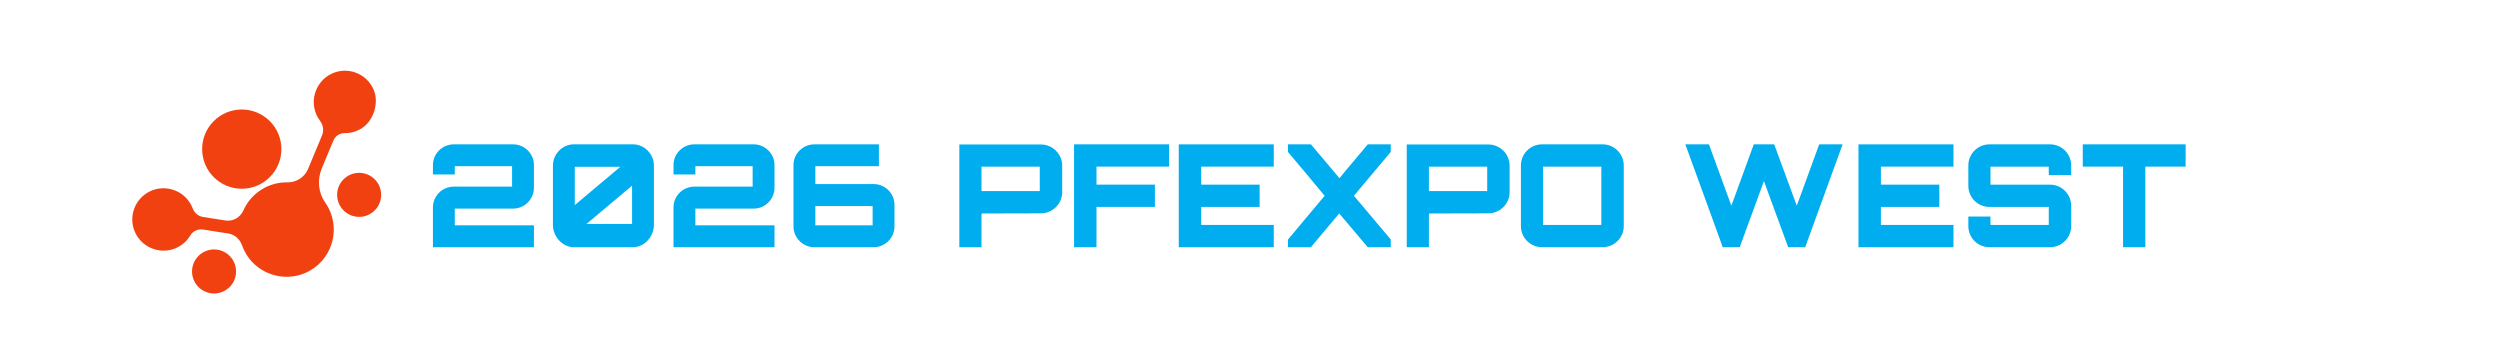
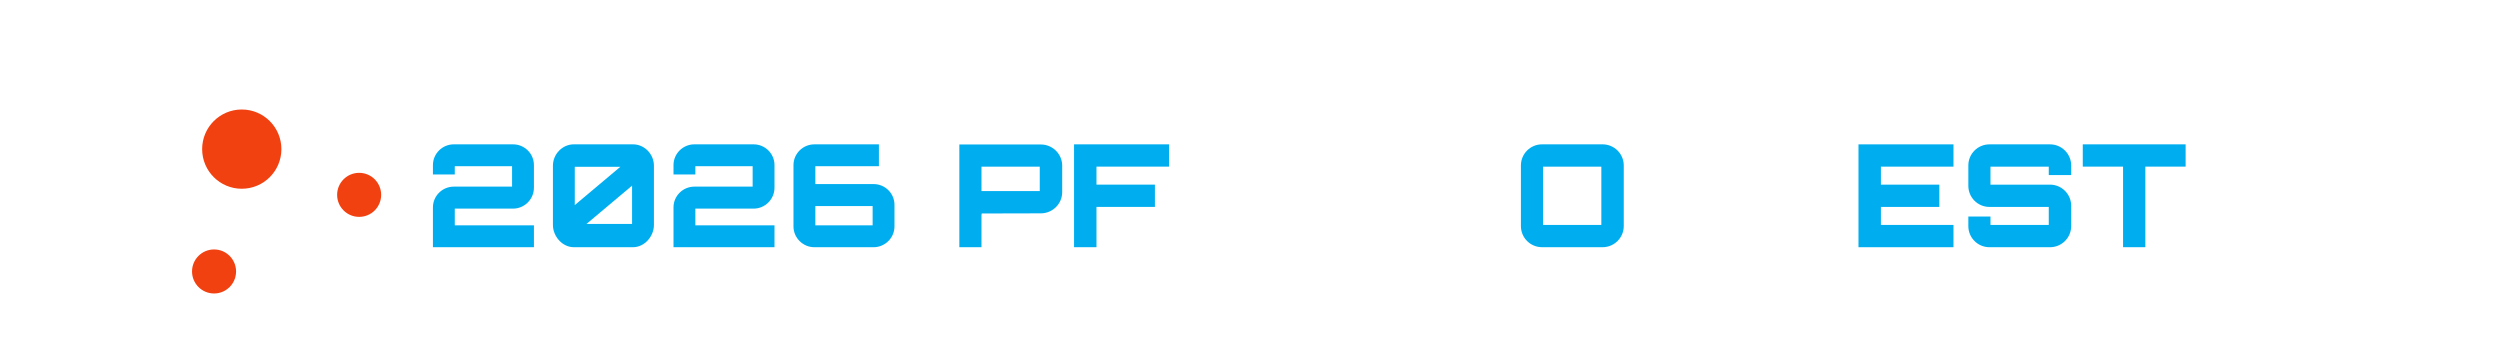
<svg xmlns="http://www.w3.org/2000/svg" id="Layer_1" version="1.1" viewBox="0 0 1400 200">
  <defs>
    <style>
      .st0 {
        fill: #00aeef;
      }

      .st1 {
        fill: #f24111;
      }
    </style>
  </defs>
  <g>
-     <path class="st1" d="M177.09,63.99c.57,1.33,1.29,2.54,2.12,3.64,1.8,2.36,2.27,5.48,1.12,8.22l-7.84,18.81c-1.95,4.68-6.61,7.55-11.68,7.47-4.29-.07-8.65.91-12.71,3.06-5.46,2.89-9.5,7.42-11.82,12.66-1.74,3.93-5.82,6.28-10.07,5.61l-12.44-1.95c-2.68-.42-4.92-2.26-5.87-4.81-.68-1.82-1.69-3.57-3.08-5.19-4.96-5.78-13.27-7.7-20.25-4.64-9.7,4.26-13.41,15.97-8,25.01,4.41,7.38,13.77,10.47,21.7,7.16,3.66-1.53,6.48-4.12,8.32-7.22,1.46-2.47,4.34-3.72,7.18-3.27l14.05,2.21c3.59.56,6.48,3.12,7.68,6.55.64,1.82,1.49,3.61,2.56,5.33,6.96,11.14,21.38,15.48,33.34,10.03,13.96-6.37,19.52-23.05,12.45-36.43-.54-1.01-1.13-1.98-1.77-2.89-3.91-5.55-4.49-12.79-1.88-19.06l6.5-15.59c1.05-2.52,3.52-4.19,6.25-4.14,3.46.05,7-.92,10.15-3.09,6.22-4.27,9.12-13.91,6.28-20.9-3.91-9.64-15.06-13.64-24.07-9.1-8.18,4.12-11.83,14.13-8.2,22.54Z" />
    <circle class="st1" cx="119.87" cy="152.02" r="12.33" />
    <circle class="st1" cx="201.12" cy="109.12" r="12.33" />
    <circle class="st1" cx="135.39" cy="83.51" r="22.19" />
  </g>
  <g>
    <path class="st0" d="M287.32,80.83c6.4,0,11.68,5.2,11.68,11.6v12.72c0,6.4-5.28,11.68-11.68,11.68h-32.64v9.36h44.32v12.24h-56.56v-22.32c0-6.4,5.28-11.6,11.68-11.6h32.64v-11.44h-32.08v4.64h-12.24v-5.28c0-6.4,5.28-11.6,11.68-11.6h33.2Z" />
    <path class="st0" d="M354.52,80.83c6.4,0,11.68,5.52,11.68,11.92v33.28c0,6.32-5.28,12.4-11.68,12.4h-33.2c-6.4,0-11.68-6.08-11.68-12.4v-33.28c0-6.4,5.28-11.92,11.68-11.92h33.2ZM321.88,93.4v21.44l25.52-21.44h-25.52ZM353.96,125.4v-21.44l-25.52,21.44h25.52Z" />
    <path class="st0" d="M422.04,80.83c6.4,0,11.68,5.2,11.68,11.6v12.72c0,6.4-5.28,11.68-11.68,11.68h-32.64v9.36h44.32v12.24h-56.56v-22.32c0-6.4,5.28-11.6,11.68-11.6h32.64v-11.44h-32.08v4.64h-12.24v-5.28c0-6.4,5.28-11.6,11.68-11.6h33.2Z" />
    <path class="st0" d="M456.59,93.08v10h32.64c6.4,0,11.68,5.2,11.68,11.6v12.16c0,6.32-5.28,11.6-11.68,11.6h-33.2c-6.4,0-11.68-5.28-11.68-11.6v-34.4c0-6.4,5.28-11.6,11.68-11.6h36.16v12.24h-35.6ZM456.59,126.2h32.08v-10.8h-32.08v10.8Z" />
    <path class="st0" d="M582.91,80.91c6.56,0,11.92,5.36,11.92,11.84v14.88c0,6.48-5.36,11.84-11.92,11.84l-33.28.08c.16,0,.24.16.24.48,0,0-.16,0-.24-.08v18.48h-12.4v-57.52h45.68ZM549.63,107h32.64v-13.68h-32.64v13.68Z" />
    <path class="st0" d="M654.67,80.83v12.48h-40.64v10.08h32.72v12.48h-32.72v22.56h-12.56v-57.6h53.2Z" />
-     <path class="st0" d="M713.31,93.32h-40.64v10.08h32.72v12.48h-32.72v10.08h40.64v12.48h-53.2v-57.6h53.2v12.48Z" />
-     <path class="st0" d="M778.83,80.83v4.24l-20.64,24.56,20.64,24.48v4.32h-12.88l-16-18.88c-4.4,5.36-10.96,12.88-15.84,18.88h-12.88v-4.24l20.56-24.56c-6.72-8.08-13.76-16.56-20.56-24.56v-4.24h12.88l16,18.96c4.32-5.44,10.88-12.88,15.84-18.96h12.88Z" />
-     <path class="st0" d="M833.47,80.91c6.56,0,11.92,5.36,11.92,11.84v14.88c0,6.48-5.36,11.84-11.92,11.84l-33.28.08c.16,0,.24.16.24.48,0,0-.16,0-.24-.08v18.48h-12.4v-57.52h45.68ZM800.19,107h32.64v-13.68h-32.64v13.68Z" />
    <path class="st0" d="M897.47,80.83c6.48,0,11.84,5.28,11.84,11.84v33.92c0,6.56-5.36,11.84-11.84,11.84h-33.92c-6.56,0-11.84-5.28-11.84-11.84v-33.92c0-6.56,5.28-11.84,11.84-11.84h33.92ZM864.11,125.96h32.64v-32.64h-32.64v32.64Z" />
-     <path class="st0" d="M1031.87,80.83l-20.96,57.6h-9.52l-13.6-37.04-5.12,14.08c-2.72,7.44-5.84,15.68-8.4,22.96h-9.52l-20.96-57.6h13.2l12.56,34.32,2-5.36c3.44-9.28,7.12-19.6,10.56-28.96h11.44l12.64,34.32,2-5.36c3.44-9.28,7.12-19.6,10.56-28.96h13.12Z" />
    <path class="st0" d="M1093.95,93.32h-40.64v10.08h32.72v12.48h-32.72v10.08h40.64v12.48h-53.2v-57.6h53.2v12.48Z" />
    <path class="st0" d="M1159.87,98.04h-12.56v-4.72h-32.64v10.08h33.36c6.48,0,11.84,5.28,11.84,11.84v11.36c0,6.56-5.36,11.84-11.84,11.84h-33.92c-6.56,0-11.84-5.28-11.84-11.84v-5.36h12.4v4.72h32.64v-10.08h-33.2c-6.56,0-11.84-5.28-11.84-11.84v-11.36c0-6.56,5.28-11.84,11.84-11.84h33.92c6.48,0,11.84,5.28,11.84,11.84v5.36Z" />
    <path class="st0" d="M1223.95,80.83v12.48h-22.56v45.12h-12.48v-45.12h-22.56v-12.48h57.6Z" />
  </g>
</svg>